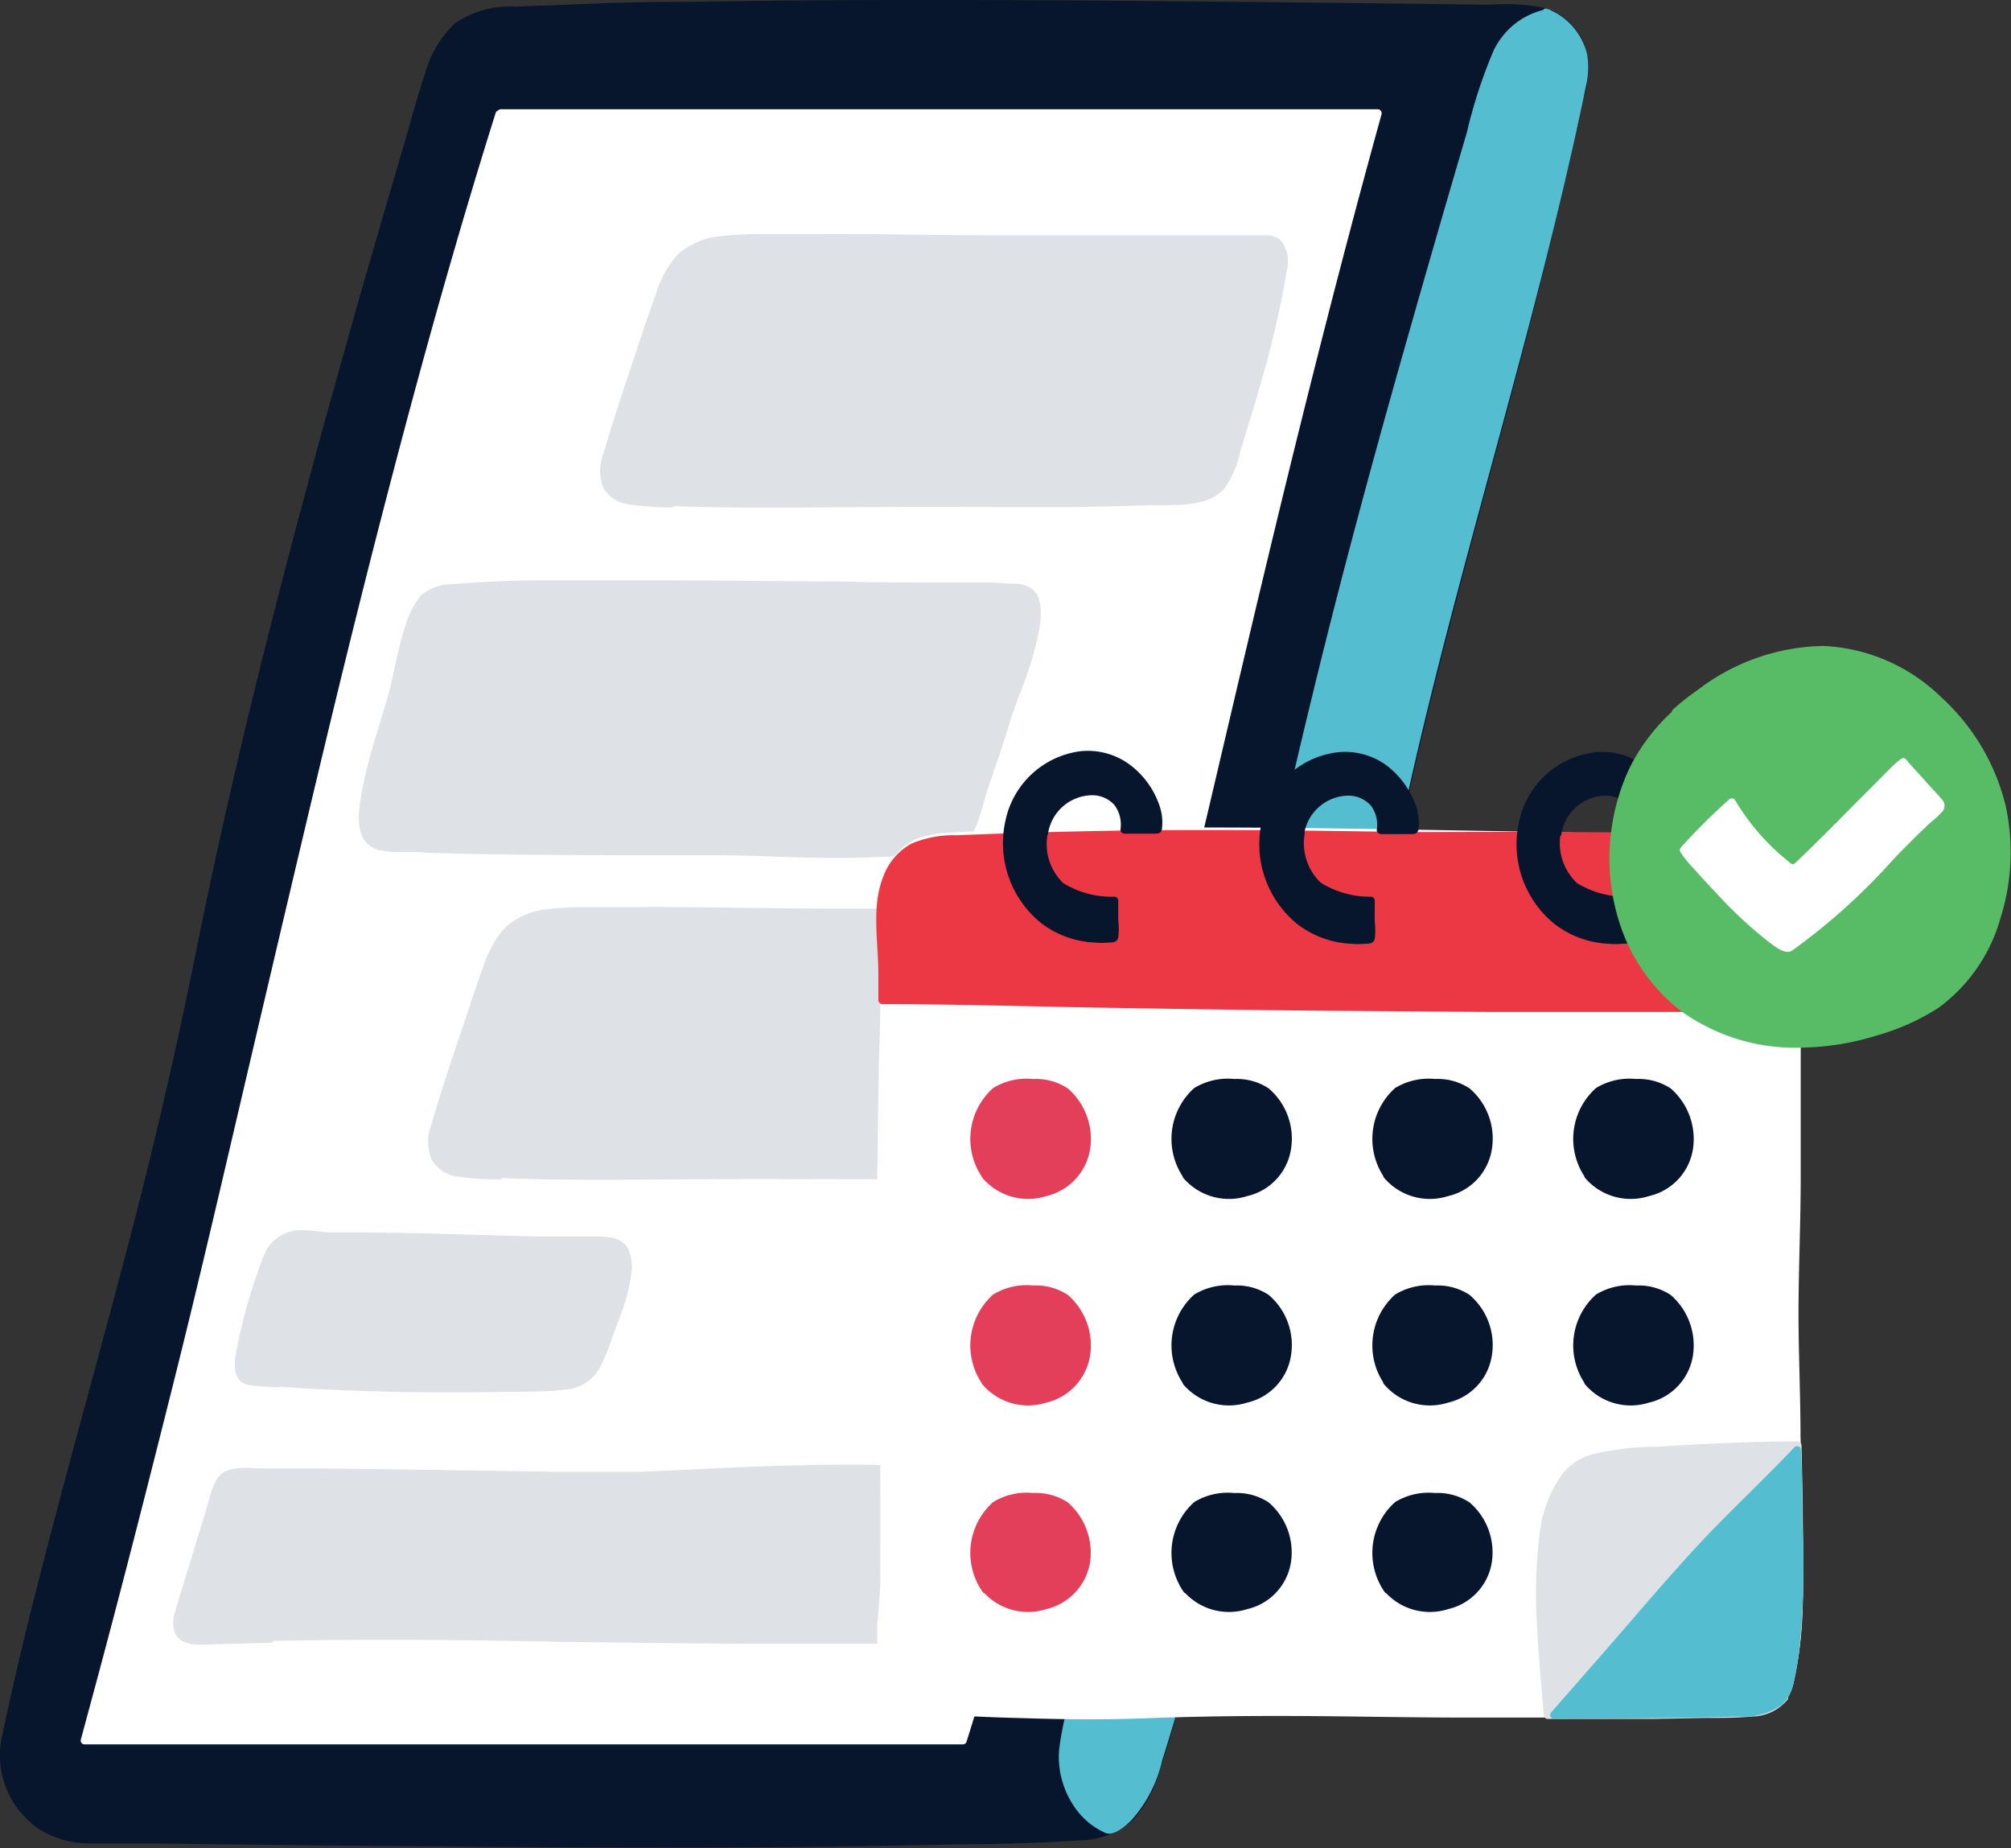
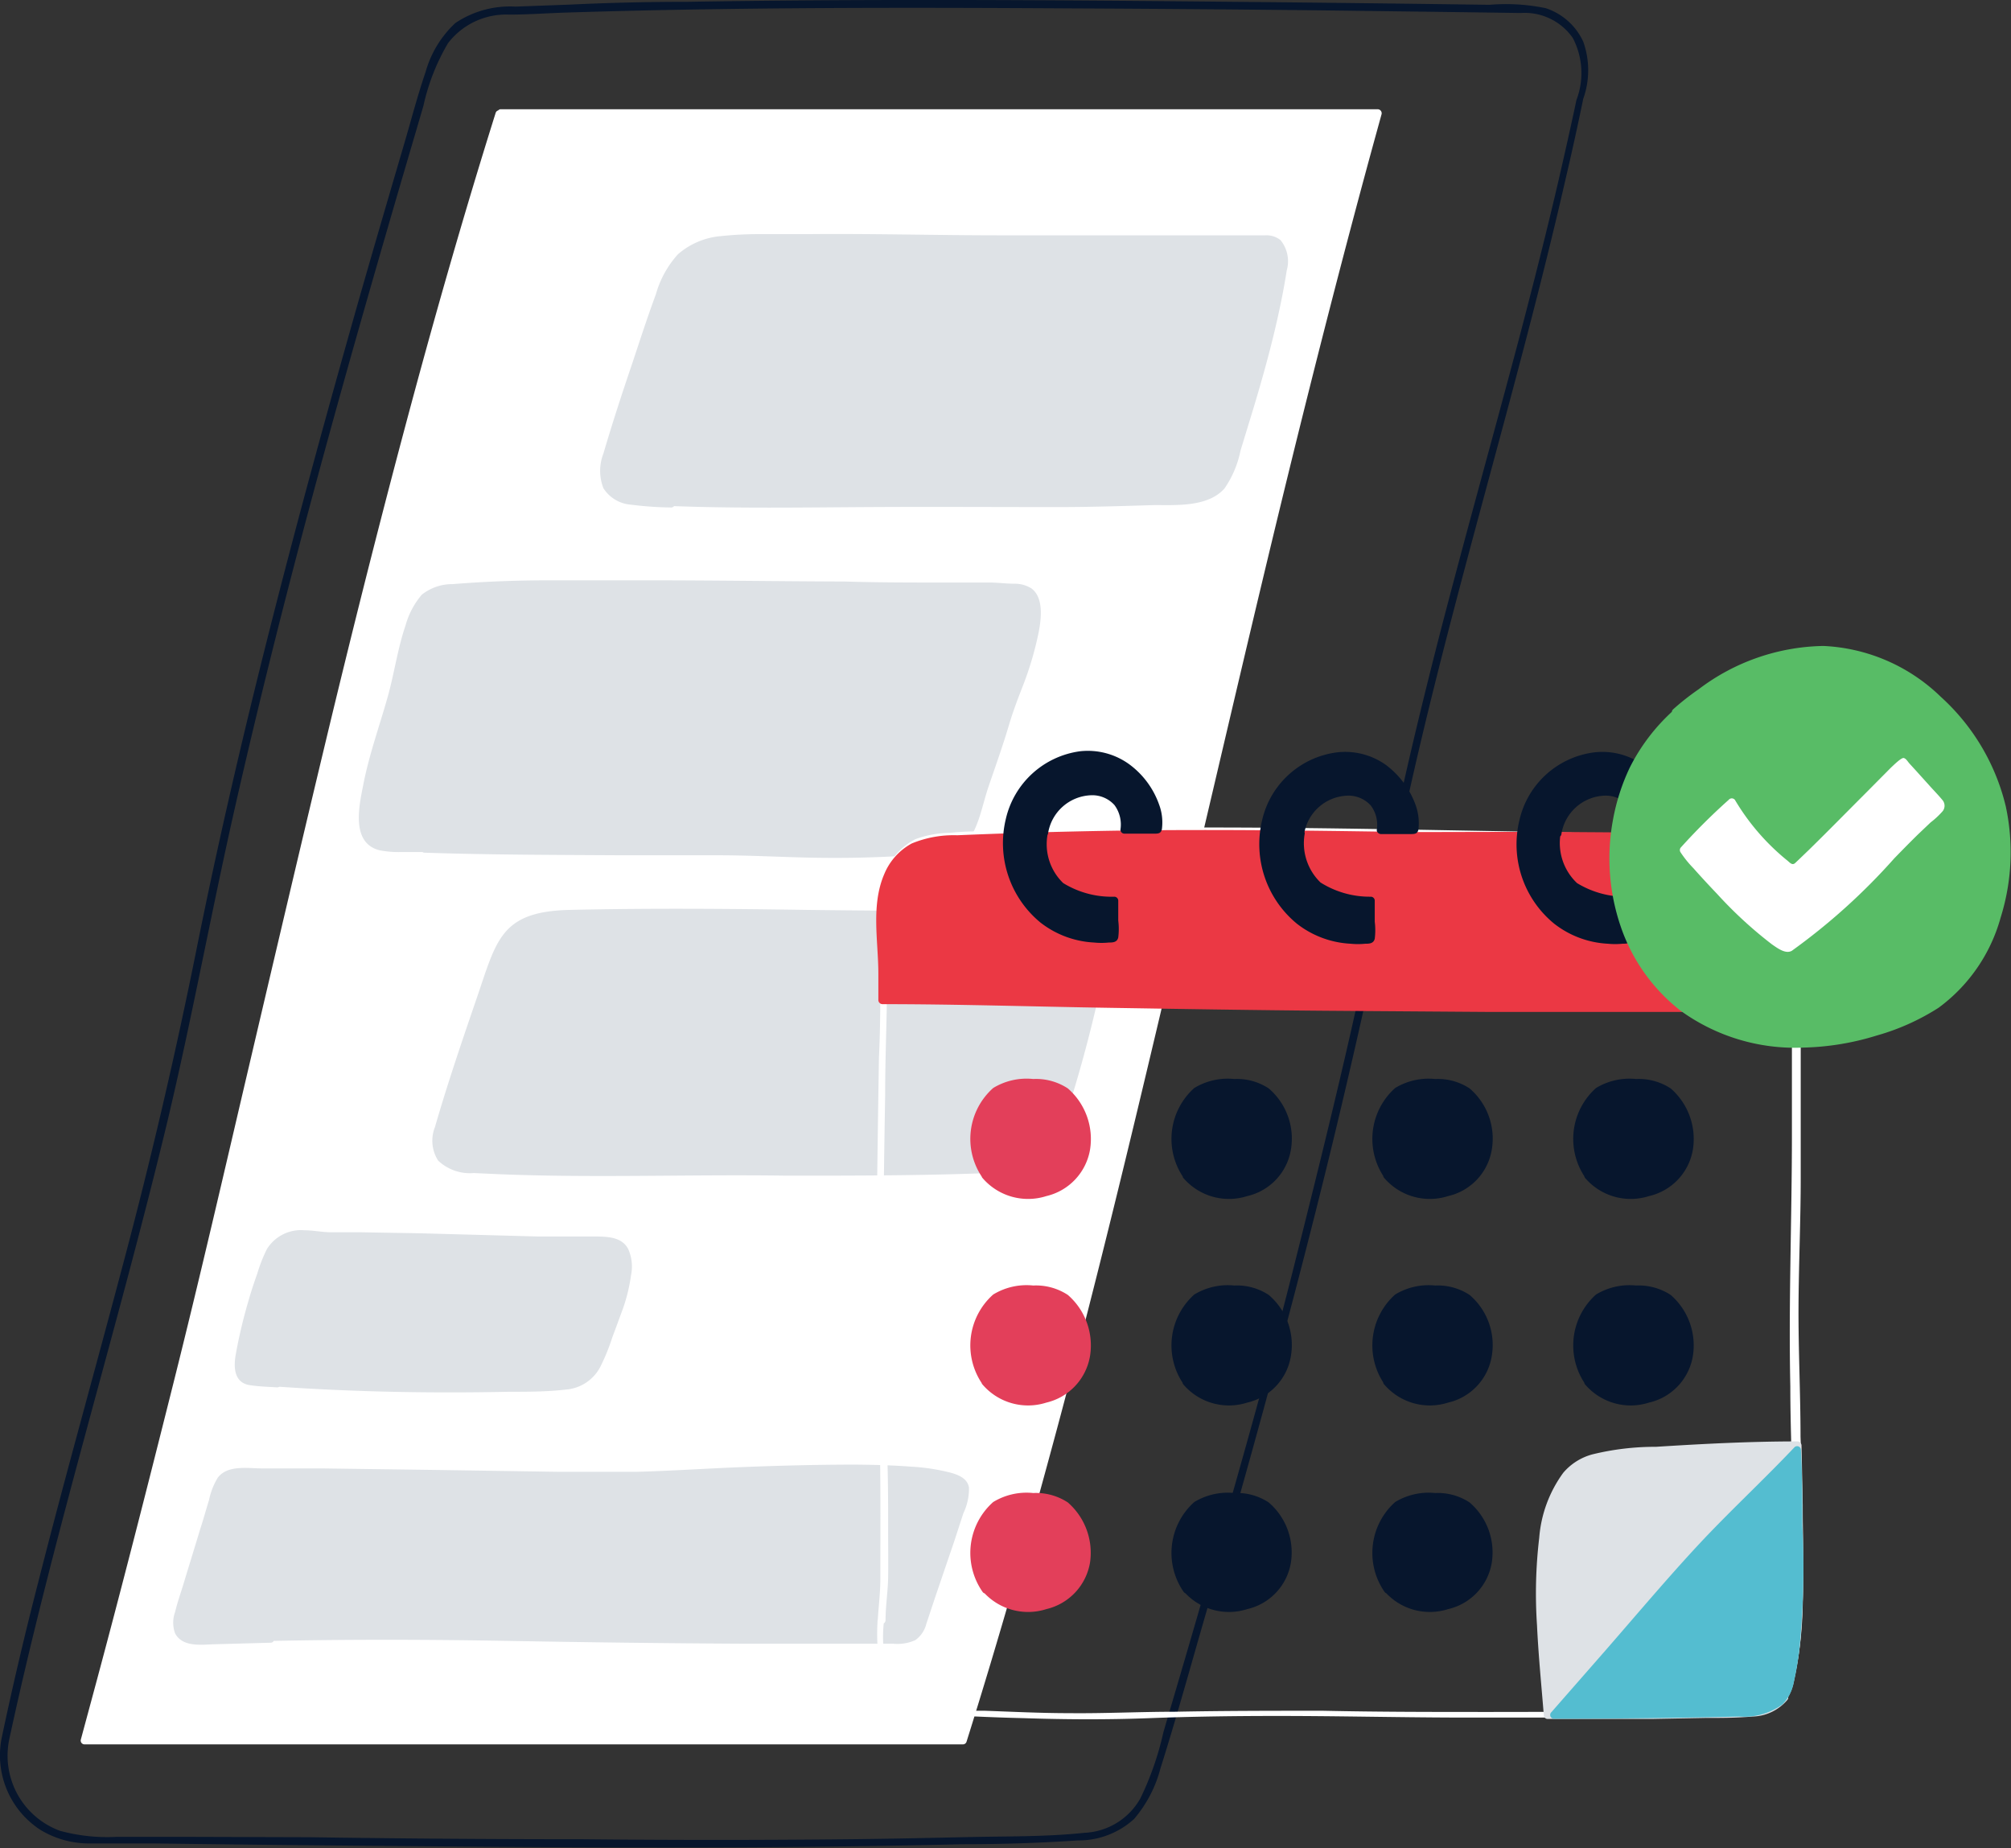
<svg xmlns="http://www.w3.org/2000/svg" viewBox="0 0 100.51 92.36">
  <rect x="0" y="0" width="100.51" height="92.36" fill="#333333" stroke="none" />
  <defs>
    <style>.cls-1{fill:#07162d;}.cls-2{fill:#54bdd0;}.cls-3{fill:#fff;}.cls-4{fill:#dee2e6;}.cls-5{fill:#eb3844;}.cls-6{fill:#e33f5a;}.cls-7{fill:#58bc66;}</style>
  </defs>
  <g id="Illustrations">
-     <path class="cls-1" d="M.28,86.88a4.16,4.16,0,0,0,4,5c14.85.2,35.81.46,49-.08a5.46,5.46,0,0,0,2.66-.55c1.19-.7,1.68-2.16,2.08-3.49,4.28-14.52,8.48-29.26,11.39-44.12C72,30.28,76.45,17.43,79.2,4A3,3,0,0,0,76.35.46C61.44.26,39.5,0,25.91.52a5.49,5.49,0,0,0-2.66.55c-1.19.7-1.68,2.16-2.08,3.49C16.89,19.08,12.69,33.82,9.78,48.68,7.25,61.59,3,74,.28,86.88Z" />
    <path class="cls-1" d="M.09,86.82A4.44,4.44,0,0,0,2,91.43a4.69,4.69,0,0,0,2.56.69l3.07,0q6.69.09,13.4.14c9,.08,18.06.12,27.09-.1,1.92,0,3.84-.06,5.76-.19a4.11,4.11,0,0,0,2.8-1.07A6.36,6.36,0,0,0,58,88.37c.83-2.62,1.55-5.27,2.32-7.91s1.52-5.29,2.26-7.95c1.47-5.31,2.88-10.64,4.17-16,.64-2.67,1.26-5.36,1.83-8s1.08-5.41,1.67-8.1c2.31-10.58,5.59-20.92,8-31.47.31-1.32.6-2.64.88-4a4.25,4.25,0,0,0,0-2.86A3.15,3.15,0,0,0,77.26.41,9.77,9.77,0,0,0,74.45.24Q68,.15,61.6.09C52.53,0,43.46-.06,34.4.09q-3,0-5.91.14l-2.73.1a4.9,4.9,0,0,0-3,.82A5.28,5.28,0,0,0,21.27,3.6c-.41,1.2-.73,2.44-1.09,3.66-.79,2.69-1.58,5.39-2.35,8.09-3,10.59-5.83,21.25-8,32.05q-1.62,8.07-3.74,16C4.71,68.62,3.24,73.83,1.91,79.07q-1,3.87-1.82,7.75c0,.25.32.35.37.11C2.7,76.54,5.88,66.39,8.36,56.07c1.24-5.2,2.19-10.45,3.37-15.66s2.52-10.54,3.93-15.78,2.88-10.38,4.39-15.55L21.16,5.3a10.65,10.65,0,0,1,1.23-3.14A3.66,3.66,0,0,1,25.45.73c.93,0,1.87-.07,2.8-.1C36.71.36,45.19.37,53.65.42Q60.31.45,67,.53l6.18.08L76,.65A2.93,2.93,0,0,1,78.61,1.9,3.78,3.78,0,0,1,78.79,5c-.28,1.33-.58,2.65-.89,4-.6,2.58-1.25,5.14-1.92,7.7-1.35,5.1-2.78,10.18-4.1,15.3-.65,2.55-1.28,5.12-1.85,7.69S69,44.88,68.41,47.48C67.3,52.75,66,58,64.69,63.21S61.9,73.62,60.41,78.8c-.74,2.59-1.5,5.17-2.26,7.75A15,15,0,0,1,57,89.86a3.38,3.38,0,0,1-2.81,1.73c-1.87.2-3.79.17-5.67.21s-4,.09-6.07.11q-6.66.07-13.32,0-6.83,0-13.64-.1L9,91.79l-3.14,0A9,9,0,0,1,3,91.49,4,4,0,0,1,.46,86.93C.51,86.68.14,86.58.09,86.82Z" />
-     <path class="cls-2" d="M77.36.65a3.49,3.49,0,0,0-1.17.42c-1.2.7-1.69,2.16-2.08,3.49-4.28,14.52-8.49,29.26-11.4,44.12C60.18,61.59,56,74,53.21,86.88a4.15,4.15,0,0,0,2.25,4.62,2.31,2.31,0,0,0,.45-.21c1.19-.7,1.68-2.16,2.08-3.49,4.28-14.52,8.48-29.26,11.39-44.12C72,30.28,76.45,17.43,79.2,4A3,3,0,0,0,77.36.65Z" />
-     <path class="cls-2" d="M77.31.46A3.73,3.73,0,0,0,74.62,2.6a24.68,24.68,0,0,0-1.3,4q-1.41,4.79-2.77,9.57C68.74,22.5,67,28.9,65.45,35.34q-1.17,4.8-2.18,9.64c-.68,3.21-1.29,6.44-2,9.64C59.76,61,58,67.2,56.31,73.47c-.84,3.16-1.67,6.32-2.42,9.5-.19.8-.37,1.6-.55,2.4a15.12,15.12,0,0,0-.41,2.11,4.44,4.44,0,0,0,1,3.12,3.67,3.67,0,0,0,1.33,1c.41.17,1-.36,1.29-.64a6.75,6.75,0,0,0,1.54-3c1-3.17,1.86-6.34,2.77-9.52,1.83-6.37,3.59-12.76,5.19-19.19q1.2-4.85,2.27-9.71c.7-3.22,1.3-6.47,2-9.68,1.4-6.33,3.14-12.58,4.83-18.84.85-3.15,1.69-6.3,2.47-9.47.39-1.58.76-3.17,1.12-4.77.17-.8.35-1.6.51-2.4a4,4,0,0,0,.07-1.68,3.22,3.22,0,0,0-2-2.26c-.23-.09-.33.29-.1.38A2.8,2.8,0,0,1,79,4C78.73,5.5,78.35,7,78,8.58c-.7,3-1.48,6.05-2.28,9.07-1.6,6-3.31,12.05-4.78,18.13S68.32,48.21,66.87,54.4,63.78,66.8,62.07,73q-1.29,4.59-2.62,9.16L58.1,86.73a10.49,10.49,0,0,1-1.47,3.67A3,3,0,0,1,56,91a1.36,1.36,0,0,1-.41.22c-.2,0-.33-.08-.5-.19a4,4,0,0,1-1.24-1.36,5.11,5.11,0,0,1-.18-3.88c.68-3.08,1.44-6.14,2.24-9.19,1.58-6.06,3.31-12.08,4.83-18.16S63.36,46.12,64.76,40s3-12.42,4.72-18.58c.85-3.09,1.73-6.18,2.62-9.26.45-1.54.89-3.08,1.34-4.61.4-1.36.74-2.77,1.25-4.09A3.64,3.64,0,0,1,77.41.84C77.66.79,77.56.41,77.31.46Z" />
    <path class="cls-3" d="M25,5.7C16.62,32.29,11.77,60.07,4.22,86.94H48.13C56.46,60.35,61.32,32.56,68.86,5.7Z" />
    <path class="cls-3" d="M24.77,5.65c-1.63,5.19-3.12,10.42-4.52,15.67s-2.73,10.55-4,15.85-2.53,10.67-3.78,16S10,63.81,8.67,69.11,6,79.68,4.58,84.93l-.54,2a.19.19,0,0,0,.18.24h42.1c.57,0,1.16,0,1.73,0h.08a.19.19,0,0,0,.18-.14c1.63-5.19,3.12-10.42,4.53-15.67s2.73-10.56,4-15.85,2.53-10.68,3.78-16,2.49-10.62,3.79-15.92S67.06,13,68.5,7.71c.18-.66.36-1.31.55-2a.2.2,0,0,0-.19-.25H26.76c-.57,0-1.16,0-1.73,0H25a.2.2,0,0,0,0,.39H68.2a2.25,2.25,0,0,0,.58,0h.08l-.19-.24c-1.47,5.24-2.84,10.51-4.15,15.8S62,32.05,60.71,37.37s-2.49,10.68-3.77,16S54.37,64,53,69.25,50.13,79.75,48.54,85l-.6,1.94.19-.15H4.89a2.91,2.91,0,0,0-.59,0s0,0-.08,0l.19.25c1.47-5.24,2.84-10.52,4.15-15.8s2.57-10.61,3.82-15.92,2.49-10.68,3.76-16,2.57-10.59,4-15.86S23,12.89,24.55,7.69c.19-.65.39-1.3.6-1.94C25.22,5.51,24.84,5.41,24.77,5.65Z" />
    <path class="cls-4" d="M13.62,81.85c5.63-.13,11.29,0,16.91.05C35.28,82,40,82,44.75,82a1.39,1.39,0,0,0,1-.26,1.34,1.34,0,0,0,.33-.62l2-6a1.48,1.48,0,0,0,.11-.9c-.47-1.62-14.86-.48-16.89-.5-6.34-.07-12.68-.2-19-.25a1.51,1.51,0,0,0-1.07.25,1.64,1.64,0,0,0-.41.77L9.07,80.3a1.46,1.46,0,0,0,0,1.29,1.46,1.46,0,0,0,1.24.35Z" />
    <path class="cls-4" d="M13.62,82c3.93-.08,7.87-.07,11.8,0s7.89.12,11.84.14l5.93,0h1.46a2.17,2.17,0,0,0,1.1-.18,1.42,1.42,0,0,0,.55-.82c.16-.47.31-.94.47-1.41L47.7,77l.45-1.38a2.84,2.84,0,0,0,.28-1.28c-.07-.46-.53-.64-.93-.75a10.19,10.19,0,0,0-2-.3c-.91-.07-1.82-.09-2.73-.1-2.1,0-4.2.06-6.3.15-1.56.07-3.12.17-4.68.21-1.28,0-2.56,0-3.84,0l-5.92-.09-5.92-.08-3,0c-.71,0-1.74-.19-2.23.47a3.45,3.45,0,0,0-.43,1.1c-.15.48-.29,1-.44,1.45-.28.93-.57,1.86-.85,2.79-.14.45-.3.91-.41,1.37a1.55,1.55,0,0,0,0,1.06c.35.67,1.23.58,1.87.55l2.9-.08c.25,0,.26-.4,0-.39l-2.85.08a4,4,0,0,1-1.14,0,.68.68,0,0,1-.49-.85,8.23,8.23,0,0,1,.36-1.29l.41-1.34.83-2.75a10.7,10.7,0,0,1,.4-1.25,1,1,0,0,1,1-.51c.93,0,1.87,0,2.81,0l5.68.07,5.67.09c1.72,0,3.44.07,5.15.06,1.3,0,2.6-.11,3.9-.17,2-.09,4-.17,6-.19a33.72,33.72,0,0,1,5.22.2,3.66,3.66,0,0,1,1.37.37c.06,0,0,0,.06,0s.09.09.05,0,0,.1,0,0a1,1,0,0,1,0,.53c-.23.89-.57,1.76-.86,2.62l-.9,2.71a8.28,8.28,0,0,1-.43,1.24c-.2.4-.62.42-1,.42-1.9,0-3.79,0-5.68,0q-5.69,0-11.37-.13c-3.79,0-7.58-.09-11.36,0l-2.76,0C13.37,81.66,13.37,82.05,13.62,82Z" />
    <path class="cls-4" d="M33.62,25.09c4.76.19,9.54,0,14.31.07,3.61,0,7.21,0,10.83-.15a3,3,0,0,0,2.38-.84,2.59,2.59,0,0,0,.39-.9,68.82,68.82,0,0,0,2.59-10c.07-.44.07-1-.31-1.21a1.21,1.21,0,0,0-.6-.11c-4.75-.05-9.5,0-14.26-.07-4-.06-7.89-.09-11.86,0-3.47.07-3.68,1.5-4.68,4.42-.73,2.13-1.46,4.27-2.09,6.43a1.88,1.88,0,0,0,.17,1.67,2.39,2.39,0,0,0,1.78.62Z" />
    <path class="cls-4" d="M33.62,25.29c3.22.12,6.44.07,9.66.05s6.39,0,9.58,0c1.61,0,3.22-.05,4.83-.1,1.11,0,2.69.1,3.51-.83A5.07,5.07,0,0,0,62,22.52l.66-2.16c.45-1.5.87-3,1.21-4.54.17-.76.32-1.53.44-2.3A1.67,1.67,0,0,0,64,12a1.11,1.11,0,0,0-.75-.24H59.62c-3.2,0-6.4,0-9.6,0s-6.41-.09-9.62-.06l-2.43,0a18.19,18.19,0,0,0-1.95.1,3.75,3.75,0,0,0-2.14.91,5,5,0,0,0-1.1,2c-.42,1.13-.79,2.28-1.17,3.42-.51,1.5-1,3-1.45,4.53a2.38,2.38,0,0,0,0,1.74,1.79,1.79,0,0,0,1.38.82,17.33,17.33,0,0,0,2,.14c.25,0,.25-.38,0-.39a13.15,13.15,0,0,1-2.08-.15,1.22,1.22,0,0,1-1.13-1.14,5.58,5.58,0,0,1,.44-2c.22-.71.45-1.42.68-2.13.43-1.31.89-2.62,1.33-3.93a9.16,9.16,0,0,1,.91-2.16,2.71,2.71,0,0,1,1.6-1.13,6.33,6.33,0,0,1,1.43-.21c.75,0,1.49,0,2.24,0,3,0,6.09,0,9.13,0s6.15.05,9.22.05h5.72c.32,0,.67,0,.8.35a1.71,1.71,0,0,1,0,.78c-.06.39-.13.77-.2,1.15A77.6,77.6,0,0,1,61.4,23a2.09,2.09,0,0,1-1,1.46,4,4,0,0,1-1.67.31c-1.52.06-3,.1-4.55.12-3.06.05-6.12,0-9.19,0s-6.12.07-9.18,0q-1.11,0-2.22-.06C33.37,24.89,33.37,25.28,33.62,25.29Z" />
    <path class="cls-4" d="M25,58.68c4.76.19,9.54,0,14.31.07,3.62,0,7.21,0,10.83-.16a3,3,0,0,0,2.39-.84,2.82,2.82,0,0,0,.38-.89,69.15,69.15,0,0,0,2.59-10c.07-.44.07-1-.31-1.21a1.22,1.22,0,0,0-.6-.12c-4.75,0-9.5,0-14.25-.06-4-.06-7.9-.09-11.87,0C25,45.55,24.82,47,23.82,49.9c-.73,2.13-1.46,4.27-2.08,6.42A1.84,1.84,0,0,0,21.9,58a2.31,2.31,0,0,0,1.78.62Z" />
-     <path class="cls-4" d="M25,58.87c3.22.13,6.44.08,9.67.06s6.38,0,9.57,0q2.41,0,4.83-.09c1.11,0,2.69.1,3.51-.83a5.07,5.07,0,0,0,.77-1.89L54,54c.45-1.5.87-3,1.22-4.54.17-.76.32-1.53.43-2.3.08-.5.18-1.14-.24-1.52a1.11,1.11,0,0,0-.75-.24H51c-3.2,0-6.4,0-9.6,0s-6.41-.09-9.62-.07l-2.43,0a15.92,15.92,0,0,0-1.95.1,3.69,3.69,0,0,0-2.14.91,5.16,5.16,0,0,0-1.1,1.95c-.42,1.13-.78,2.29-1.17,3.43-.51,1.5-1,3-1.45,4.53a2.3,2.3,0,0,0,.05,1.73,1.79,1.79,0,0,0,1.37.83,15.42,15.42,0,0,0,2,.13c.25,0,.25-.38,0-.39A13,13,0,0,1,23,58.34a1.23,1.23,0,0,1-1.14-1.14,5.76,5.76,0,0,1,.44-2c.22-.72.45-1.43.68-2.13.44-1.32.89-2.62,1.33-3.93A9.16,9.16,0,0,1,25.18,47a2.77,2.77,0,0,1,1.6-1.14,6.32,6.32,0,0,1,1.43-.2c.75,0,1.5,0,2.24,0,3.05,0,6.09,0,9.14,0s6.14.06,9.21.06h5.73c.31,0,.66,0,.79.34a1.62,1.62,0,0,1,0,.79c-.06.38-.12.77-.2,1.15a77.6,77.6,0,0,1-2.33,8.61,2.08,2.08,0,0,1-1,1.46,4.31,4.31,0,0,1-1.67.31c-1.52.06-3,.09-4.55.12-3.06,0-6.12,0-9.18,0s-6.13.07-9.19,0L25,58.48C24.78,58.47,24.78,58.86,25,58.87Z" />
    <path class="cls-4" d="M21.2,42.41c4.77.17,9.53.09,14.3.17a82.78,82.78,0,0,0,11.25-.12A2.57,2.57,0,0,0,48.16,42a2.68,2.68,0,0,0,.65-1.34c.43-1.57,1-3,1.49-4.6.35-1.25,2.22-5.16,1.22-6.33a1,1,0,0,0-.7-.26c-1.5-.13-3-.06-4.47-.07-2.65,0-5.3-.07-8-.12-5.18-.09-10.36-.17-15.53.12a2.2,2.2,0,0,0-1.8.67c-.82,1.19-1,3.11-1.4,4.48-.55,2-1.46,4.32-1.54,6.45a1.33,1.33,0,0,0,.55,1.19,2,2,0,0,0,1,.21Q20.42,42.4,21.2,42.41Z" />
    <path class="cls-4" d="M21.2,42.61c3.27.11,6.54.11,9.8.13,1.62,0,3.24,0,4.86,0s3.15.09,4.72.12,3.12,0,4.68-.1a11.92,11.92,0,0,0,2.15-.26,1.91,1.91,0,0,0,1.33-1.11c.29-.65.43-1.38.66-2.06s.52-1.49.76-2.24c.17-.5.3-1,.48-1.52s.28-.77.43-1.16a16.41,16.41,0,0,0,.85-2.85c.12-.65.25-1.68-.36-2.15a1.55,1.55,0,0,0-.84-.24c-.39,0-.79-.05-1.19-.06-.8,0-1.61,0-2.41,0-1.63,0-3.26,0-4.89-.05C39,29.05,35.66,29,32.38,29c-1.64,0-3.27,0-4.91,0s-3.24.06-4.85.19a2.44,2.44,0,0,0-1.54.53,4,4,0,0,0-.81,1.53c-.41,1.2-.57,2.46-.92,3.67-.41,1.44-.92,2.86-1.2,4.33-.21,1.05-.61,2.88.82,3.24a4.93,4.93,0,0,0,1,.09l1.22,0c.25,0,.25-.38,0-.39l-1.17,0a3.38,3.38,0,0,1-1.1-.12c-.66-.26-.63-1-.57-1.61a21.22,21.22,0,0,1,1-4.15c.2-.64.4-1.28.56-1.93s.26-1.17.39-1.75a10.07,10.07,0,0,1,.55-1.77,1.76,1.76,0,0,1,1.1-1.17,8.88,8.88,0,0,1,2-.18c.78,0,1.55-.07,2.33-.09q2.35-.06,4.71-.06c3.12,0,6.25.07,9.37.13l4.75.07c1.53,0,3.06,0,4.59,0,.36,0,.73,0,1.09.06a.76.76,0,0,1,.69.31,1.79,1.79,0,0,1,.16.94,9.69,9.69,0,0,1-.65,2.7c-.26.75-.57,1.49-.81,2.25-.19.61-.37,1.23-.58,1.83s-.49,1.41-.72,2.11a6.11,6.11,0,0,1-.67,1.88,2.57,2.57,0,0,1-1.89.68,40.63,40.63,0,0,1-4.42.21c-3,0-6.06-.14-9.09-.17s-6.18,0-9.27-.07c-.78,0-1.55,0-2.32-.06C21,42.21,21,42.6,21.2,42.61Z" />
    <path class="cls-4" d="M13.83,69.09a125.77,125.77,0,0,0,13.87.19A2.92,2.92,0,0,0,29,69.05a2.94,2.94,0,0,0,1.23-1.84c.33-1,1.9-4.29.66-5A1.69,1.69,0,0,0,30,62l-13.16-.24a12.07,12.07,0,0,0-2.08-.08,1.74,1.74,0,0,0-1.11.63,2.21,2.21,0,0,0-.27.53,25.12,25.12,0,0,0-1.39,5c-.07.39-.09.86.24,1.08a1,1,0,0,0,.49.13Z" />
    <path class="cls-4" d="M13.83,69.29c3.86.27,7.73.34,11.6.26.94,0,1.91,0,2.85-.11A2.12,2.12,0,0,0,30,68.31a10.25,10.25,0,0,0,.61-1.5c.18-.47.37-1,.53-1.43a8.55,8.55,0,0,0,.4-1.66,2.14,2.14,0,0,0-.15-1.32c-.32-.58-1-.6-1.59-.61l-2.93,0L21,61.63l-2.92-.05c-.5,0-1,0-1.5,0s-.9-.1-1.36-.1a2,2,0,0,0-1.88.94,7.54,7.54,0,0,0-.48,1.22c-.16.45-.31.9-.44,1.36a25.2,25.2,0,0,0-.64,2.7c-.11.64-.08,1.4.71,1.52.45.07.91.08,1.36.11.25,0,.25-.37,0-.39a11.92,11.92,0,0,1-1.33-.11c-.4-.07-.43-.44-.4-.79a16.83,16.83,0,0,1,.53-2.44,25.28,25.28,0,0,1,.81-2.46,1.75,1.75,0,0,1,.65-1,2.1,2.1,0,0,1,1.07-.27c.42,0,.84.06,1.27.09s.89,0,1.33,0l2.73,0,5.41.1,2.73,0,1.32,0a1.36,1.36,0,0,1,.93.24,1.37,1.37,0,0,1,.26,1.08A6.77,6.77,0,0,1,30.82,65c-.27.89-.61,1.77-.95,2.63A2,2,0,0,1,28.47,69a7.5,7.5,0,0,1-1.25.08l-1.35,0c-3.57.1-7.13.06-10.69-.15l-1.35-.09C13.58,68.88,13.58,69.27,13.83,69.29Z" />
-     <path class="cls-3" d="M44.05,81a6.93,6.93,0,0,0,.28,2.75,2.71,2.71,0,0,0,.92,1.34,3.5,3.5,0,0,0,1.81.42c11.77.52,8.92-.07,20.65.11,4.71.08,14.5,0,19.21-.07a2.66,2.66,0,0,0,2.22-.78,2.42,2.42,0,0,0,.35-.9,36.9,36.9,0,0,0,.39-8.34c0-4-.24-7.91-.16-11.87.07-3.64.13-7.27.11-10.91,0-2.68.09-5.32,0-8-.08-2.06-1.44-2.61-3.34-2.74-4.24-.3,1.09,0-3.16,0s-8.8-.14-13.2-.23c-7.45-.14-14.9-.15-22.34.16a4.81,4.81,0,0,0-2.23.47,3.21,3.21,0,0,0-1.39,2.13,22.67,22.67,0,0,0,0,4.36c0,1.54-.06,3.08-.08,4.62,0,3-.1,6.05-.13,9.07,0,3.43.1,6.86.21,10.29.06,1.93,0,3.85,0,5.78C44.19,79.39,44.1,80.18,44.05,81Z" />
    <path class="cls-3" d="M43.86,81c-.09,1.6.07,4,1.94,4.55a6,6,0,0,0,1.26.16l1.56.06q1.27.06,2.55.09c2.09.07,4.19.08,6.28,0s4.25-.11,6.37-.11c3,0,5.92.07,8.88.08q4.68,0,9.36,0,2,0,4-.06A10.38,10.38,0,0,0,88,85.61a2,2,0,0,0,1.59-1.4,15.22,15.22,0,0,0,.45-3c.07-1,.08-2,.07-3.07q0-3.18-.12-6.34c0-2.16-.11-4.32-.1-6.48S90,61,90,58.86s0-4.32,0-6.48.06-4.27,0-6.41a7,7,0,0,0-.27-2.45,2.41,2.41,0,0,0-1.08-1.21,8.8,8.8,0,0,0-3.6-.63c-.14,0-.46-.09-.55.08a.2.2,0,0,0,.07.26l.08,0h.1a1.42,1.42,0,0,0,.2,0s0,0,0,0,0-.35,0-.34h-.11c-.28,0-.56,0-.84,0-2.77,0-5.53-.08-8.3-.13-5.79-.1-11.59-.23-17.39-.19-2.91,0-5.83.08-8.74.18-.7,0-1.39,0-2.09.08a5.15,5.15,0,0,0-1.74.32A3.28,3.28,0,0,0,44,44.53a20.3,20.3,0,0,0,0,4c0,1.44,0,2.88-.07,4.32q-.07,4.34-.12,8.67c0,2.91,0,5.82.11,8.74S44,76,44,78.89c0,.7-.09,1.39-.13,2.08,0,.25.37.25.39,0,0-.72.12-1.45.13-2.17s0-1.44,0-2.16c0-1.45,0-2.9-.06-4.34-.1-2.93-.2-5.86-.19-8.79s.05-5.84.1-8.77c0-1.45.05-2.9.08-4.35,0-.69,0-1.39,0-2.08s-.09-1.4-.1-2.11a4.34,4.34,0,0,1,1.06-3.4A2.93,2.93,0,0,1,47,42.14c.67-.07,1.34-.08,2-.1,2.91-.11,5.83-.17,8.74-.2,5.86-.05,11.72.08,17.58.18,2.84,0,5.68.12,8.52.14.31,0,.62,0,.92,0a.8.8,0,0,0,.38,0c.18-.11.1-.32-.07-.38a1.2,1.2,0,0,0-.2,0l-.14,0s0,0,0,0l.07.26h0l-.12.09c-.11,0,0,0,.09,0l.45,0c.63,0,1.27.06,1.9.16a3.48,3.48,0,0,1,1.62.61,2.31,2.31,0,0,1,.77,1.51,13.29,13.29,0,0,1,.05,1.41c0,.51,0,1,0,1.54,0,1,0,2.06,0,3.08,0,2.09,0,4.18,0,6.27,0,4.18-.17,8.37-.08,12.56,0,2.09.1,4.18.13,6.27s.12,4,0,6c0,.51-.1,1-.18,1.51a7,7,0,0,1-.32,1.37c-.32.81-1.21,1-2,1-1.21.06-2.42.06-3.63.07q-4.48.06-9,.06c-2.78,0-5.57,0-8.36-.06-2.48,0-5,0-7.43.05-1.75,0-3.5.09-5.26.07-1.4,0-2.81-.07-4.21-.12-.94,0-1.9,0-2.83-.13a2.32,2.32,0,0,1-1.23-.44,2.51,2.51,0,0,1-.68-1,6.64,6.64,0,0,1-.31-2.8C44.26,80.72,43.87,80.72,43.86,81Z" />
    <path class="cls-5" d="M86.48,42c-4.24-.3-12-.16-16.36-.25-7.45-.14-14.9-.15-22.34.16a4.81,4.81,0,0,0-2.23.47,3.21,3.21,0,0,0-1.39,2.13,22.67,22.67,0,0,0,0,4.36c0,.36,0,.72,0,1.08,6.44.08,12.88.24,19.32.31l2.7,0c6.42.06,16.11.1,19.32.09.35,0,2.36,0,4.39,0,0-1.9,0-3.79,0-5.69C89.74,42.66,88.38,42.11,86.48,42Z" />
    <path class="cls-5" d="M86.48,41.78c-2.65-.18-5.31-.18-8-.2s-5.42,0-8.14,0c-3.71-.06-7.42-.11-11.13-.1s-7.58.1-11.37.26a5.48,5.48,0,0,0-2.27.41,3.07,3.07,0,0,0-1.37,1.52c-.68,1.57-.3,3.34-.3,5,0,.44,0,.87,0,1.31a.21.21,0,0,0,.2.2c3.72,0,7.44.12,11.16.18s7.35.12,11,.15l8.32.06,7.86,0,6,0h1.33a.2.2,0,0,0,.19-.19c0-1.9.07-3.8,0-5.69a3.11,3.11,0,0,0-.47-1.66,2.59,2.59,0,0,0-1.15-.89,5.91,5.91,0,0,0-1.91-.39c-.25,0-.25.37,0,.39a3.51,3.51,0,0,1,2.71,1.07,2.89,2.89,0,0,1,.44,1.57c0,.87,0,1.74,0,2.61s0,2,0,3l.2-.2-6.61-.05-7.53,0c-2.81,0-5.63,0-8.44-.06Q62,50,56.63,50l-11.16-.2H44.11l.19.19c0-.86,0-1.72,0-2.58a11.57,11.57,0,0,1,0-2.63,2.88,2.88,0,0,1,3.18-2.62c3.68-.19,7.38-.24,11.07-.26s7.38,0,11.07.08c2.67,0,5.34,0,8,0s5.37,0,8.06.15l.78.05C86.73,42.19,86.73,41.8,86.48,41.78Z" />
    <path class="cls-1" d="M69.35,58.76c1.14,1.56,4,1.08,4.78-.53.71-1.39,0-3.91-1.83-4.08-1.16-.1-2.34-.09-3,1A3.41,3.41,0,0,0,69.35,58.76Z" />
    <path class="cls-1" d="M69.18,58.86a3,3,0,0,0,3.2.91,2.86,2.86,0,0,0,2.18-2.32,3.3,3.3,0,0,0-1.11-3.06,2.89,2.89,0,0,0-1.72-.47,3.23,3.23,0,0,0-2,.45,3.41,3.41,0,0,0-.53,4.49c.14.2.48,0,.34-.2a3.14,3.14,0,0,1,.1-3.69,2.25,2.25,0,0,1,1.66-.66,3.36,3.36,0,0,1,1.69.24A2.73,2.73,0,0,1,74.21,57a2.42,2.42,0,0,1-1.53,2.26,2.66,2.66,0,0,1-3.16-.6C69.37,58.47,69,58.66,69.18,58.86Z" />
    <path class="cls-1" d="M59.31,58.76c1.13,1.56,3.95,1.08,4.78-.53.7-1.39,0-3.91-1.84-4.08-1.15-.1-2.33-.09-3,1A3.41,3.41,0,0,0,59.31,58.76Z" />
    <path class="cls-1" d="M59.14,58.86a3,3,0,0,0,3.2.91,2.86,2.86,0,0,0,2.18-2.32,3.3,3.3,0,0,0-1.11-3.06,2.89,2.89,0,0,0-1.72-.47,3.23,3.23,0,0,0-2,.45,3.41,3.41,0,0,0-.53,4.49c.14.2.48,0,.33-.2A3.14,3.14,0,0,1,59.58,55a2.25,2.25,0,0,1,1.65-.66,3.38,3.38,0,0,1,1.7.24A2.73,2.73,0,0,1,64.17,57a2.42,2.42,0,0,1-1.53,2.26,2.68,2.68,0,0,1-3.17-.6C59.33,58.47,59,58.66,59.14,58.86Z" />
    <path class="cls-6" d="M49.26,58.76c1.14,1.56,4,1.08,4.78-.53.71-1.39.05-3.91-1.83-4.08-1.16-.1-2.34-.09-3,1A3.43,3.43,0,0,0,49.26,58.76Z" />
    <path class="cls-6" d="M49.1,58.86a3,3,0,0,0,3.2.91,2.88,2.88,0,0,0,2.18-2.32,3.35,3.35,0,0,0-1.11-3.06,2.9,2.9,0,0,0-1.73-.47,3.2,3.2,0,0,0-2,.45,3.4,3.4,0,0,0-.53,4.49c.14.2.48,0,.33-.2A3.14,3.14,0,0,1,49.54,55a2.23,2.23,0,0,1,1.65-.66,3.4,3.4,0,0,1,1.7.24A2.72,2.72,0,0,1,54.12,57a2.42,2.42,0,0,1-1.52,2.26,2.67,2.67,0,0,1-3.17-.6C49.28,58.47,48.94,58.66,49.1,58.86Z" />
    <path class="cls-1" d="M79.39,58.76c1.14,1.56,4,1.08,4.78-.53.71-1.39,0-3.91-1.83-4.08-1.16-.1-2.34-.09-3,1A3.41,3.41,0,0,0,79.39,58.76Z" />
    <path class="cls-1" d="M79.22,58.86a3,3,0,0,0,3.2.91,2.87,2.87,0,0,0,2.19-2.32,3.35,3.35,0,0,0-1.11-3.06,2.92,2.92,0,0,0-1.73-.47,3.23,3.23,0,0,0-2,.45,3.41,3.41,0,0,0-.53,4.49c.15.2.48,0,.34-.2a3.15,3.15,0,0,1,.1-3.69,2.25,2.25,0,0,1,1.66-.66,3.4,3.4,0,0,1,1.7.24A2.72,2.72,0,0,1,84.25,57a2.42,2.42,0,0,1-1.52,2.26,2.67,2.67,0,0,1-3.17-.6C79.41,58.47,79.07,58.66,79.22,58.86Z" />
    <path class="cls-1" d="M69.35,69.08c1.14,1.56,4,1.08,4.78-.54.71-1.38,0-3.91-1.83-4.07-1.16-.1-2.34-.1-3,1A3.41,3.41,0,0,0,69.35,69.08Z" />
    <path class="cls-1" d="M69.18,69.18a3,3,0,0,0,3.2.91,2.86,2.86,0,0,0,2.18-2.33,3.29,3.29,0,0,0-1.11-3.05,2.89,2.89,0,0,0-1.72-.47,3.23,3.23,0,0,0-2,.45,3.41,3.41,0,0,0-.53,4.49c.14.2.48,0,.34-.2a3.14,3.14,0,0,1,.1-3.69,2.22,2.22,0,0,1,1.66-.66,3.25,3.25,0,0,1,1.69.24,2.73,2.73,0,0,1,1.24,2.45,2.39,2.39,0,0,1-1.53,2.25A2.66,2.66,0,0,1,69.52,69C69.37,68.78,69,69,69.18,69.18Z" />
    <path class="cls-1" d="M59.31,69.08c1.13,1.56,3.95,1.08,4.78-.54.7-1.38,0-3.91-1.84-4.07-1.15-.1-2.33-.1-3,1A3.41,3.41,0,0,0,59.31,69.08Z" />
    <path class="cls-1" d="M59.14,69.18a3,3,0,0,0,3.2.91,2.86,2.86,0,0,0,2.18-2.33,3.29,3.29,0,0,0-1.11-3.05,2.89,2.89,0,0,0-1.72-.47,3.23,3.23,0,0,0-2,.45,3.41,3.41,0,0,0-.53,4.49c.14.2.48,0,.33-.2a3.14,3.14,0,0,1,.11-3.69,2.21,2.21,0,0,1,1.65-.66,3.27,3.27,0,0,1,1.7.24,2.73,2.73,0,0,1,1.24,2.45,2.39,2.39,0,0,1-1.53,2.25A2.67,2.67,0,0,1,59.47,69C59.33,68.78,59,69,59.14,69.18Z" />
    <path class="cls-6" d="M49.26,69.08c1.14,1.56,4,1.08,4.78-.54.71-1.38.05-3.91-1.83-4.07-1.16-.1-2.34-.1-3,1A3.43,3.43,0,0,0,49.26,69.08Z" />
    <path class="cls-6" d="M49.1,69.18a3,3,0,0,0,3.2.91,2.88,2.88,0,0,0,2.18-2.33,3.34,3.34,0,0,0-1.11-3.05,2.9,2.9,0,0,0-1.73-.47,3.2,3.2,0,0,0-2,.45,3.4,3.4,0,0,0-.53,4.49c.14.2.48,0,.33-.2a3.14,3.14,0,0,1,.11-3.69,2.19,2.19,0,0,1,1.65-.66,3.29,3.29,0,0,1,1.7.24,2.72,2.72,0,0,1,1.23,2.45,2.4,2.4,0,0,1-1.52,2.25A2.67,2.67,0,0,1,49.43,69C49.28,68.78,48.94,69,49.1,69.18Z" />
    <path class="cls-1" d="M79.39,69.08c1.14,1.56,4,1.08,4.78-.54.71-1.38,0-3.91-1.83-4.07-1.16-.1-2.34-.1-3,1A3.41,3.41,0,0,0,79.39,69.08Z" />
    <path class="cls-1" d="M79.22,69.18a3,3,0,0,0,3.2.91,2.87,2.87,0,0,0,2.19-2.33,3.34,3.34,0,0,0-1.11-3.05,2.92,2.92,0,0,0-1.73-.47,3.23,3.23,0,0,0-2,.45,3.41,3.41,0,0,0-.53,4.49c.15.2.48,0,.34-.2a3.15,3.15,0,0,1,.1-3.69,2.22,2.22,0,0,1,1.66-.66,3.29,3.29,0,0,1,1.7.24,2.72,2.72,0,0,1,1.23,2.45,2.4,2.4,0,0,1-1.52,2.25A2.67,2.67,0,0,1,79.56,69C79.41,68.78,79.07,69,79.22,69.18Z" />
    <path class="cls-1" d="M69.35,79.4c1.14,1.56,4,1.07,4.78-.54.71-1.38,0-3.91-1.83-4.07-1.16-.1-2.34-.1-3,.94A3.43,3.43,0,0,0,69.35,79.4Z" />
    <path class="cls-1" d="M69.18,79.5a3,3,0,0,0,3.2.91,2.86,2.86,0,0,0,2.18-2.33,3.29,3.29,0,0,0-1.11-3,2.89,2.89,0,0,0-1.72-.47,3.23,3.23,0,0,0-2,.45,3.41,3.41,0,0,0-.53,4.49c.14.2.48,0,.34-.2a3.14,3.14,0,0,1,.1-3.69,2.26,2.26,0,0,1,1.66-.67,3.36,3.36,0,0,1,1.69.25,2.73,2.73,0,0,1,1.24,2.45,2.39,2.39,0,0,1-1.53,2.25,2.66,2.66,0,0,1-3.16-.59C69.37,79.1,69,79.3,69.18,79.5Z" />
    <path class="cls-1" d="M59.31,79.4c1.13,1.56,3.95,1.07,4.78-.54.7-1.38,0-3.91-1.84-4.07-1.15-.1-2.33-.1-3,.94A3.43,3.43,0,0,0,59.31,79.4Z" />
    <path class="cls-1" d="M59.14,79.5a3,3,0,0,0,3.2.91,2.86,2.86,0,0,0,2.18-2.33,3.29,3.29,0,0,0-1.11-3,2.89,2.89,0,0,0-1.72-.47,3.23,3.23,0,0,0-2,.45,3.41,3.41,0,0,0-.53,4.49c.14.2.48,0,.33-.2a3.14,3.14,0,0,1,.11-3.69,2.26,2.26,0,0,1,1.65-.67,3.38,3.38,0,0,1,1.7.25,2.73,2.73,0,0,1,1.24,2.45,2.39,2.39,0,0,1-1.53,2.25,2.67,2.67,0,0,1-3.17-.59C59.33,79.1,59,79.3,59.14,79.5Z" />
    <path class="cls-6" d="M49.26,79.4c1.14,1.56,4,1.07,4.78-.54.71-1.38.05-3.91-1.83-4.07-1.16-.1-2.34-.1-3,.94A3.45,3.45,0,0,0,49.26,79.4Z" />
    <path class="cls-6" d="M49.1,79.5a3,3,0,0,0,3.2.91,2.88,2.88,0,0,0,2.18-2.33,3.34,3.34,0,0,0-1.11-3,2.9,2.9,0,0,0-1.73-.47,3.2,3.2,0,0,0-2,.45,3.4,3.4,0,0,0-.53,4.49c.14.2.48,0,.33-.2a3.14,3.14,0,0,1,.11-3.69,2.24,2.24,0,0,1,1.65-.67,3.4,3.4,0,0,1,1.7.25,2.72,2.72,0,0,1,1.23,2.45,2.4,2.4,0,0,1-1.52,2.25,2.67,2.67,0,0,1-3.17-.59C49.28,79.1,48.94,79.3,49.1,79.5Z" />
    <path class="cls-1" d="M79.39,79.4c1.14,1.56,4,1.07,4.78-.54.71-1.38,0-3.91-1.83-4.07-1.16-.1-2.34-.1-3,.94A3.43,3.43,0,0,0,79.39,79.4Z" />
    <path class="cls-1" d="M79.22,79.5a3,3,0,0,0,3.2.91,2.87,2.87,0,0,0,2.19-2.33,3.34,3.34,0,0,0-1.11-3,2.92,2.92,0,0,0-1.73-.47,3.23,3.23,0,0,0-2,.45,3.41,3.41,0,0,0-.53,4.49c.15.2.48,0,.34-.2a3.15,3.15,0,0,1,.1-3.69,2.26,2.26,0,0,1,1.66-.67,3.4,3.4,0,0,1,1.7.25,2.72,2.72,0,0,1,1.23,2.45,2.4,2.4,0,0,1-1.52,2.25,2.67,2.67,0,0,1-3.17-.59C79.41,79.1,79.07,79.3,79.22,79.5Z" />
    <path class="cls-1" d="M52.14,41.61a3.21,3.21,0,0,0,.42,2.16,2.28,2.28,0,0,0,1.34.95,9.57,9.57,0,0,0,1.76.25v1.76a.16.16,0,0,1,0,.1s0,0-.07,0A4.58,4.58,0,0,1,52.19,46a5.08,5.08,0,0,1-1.81-2.81,5.4,5.4,0,0,1-.1-1.39,4.55,4.55,0,0,1,1.82-3.41,3.56,3.56,0,0,1,5.74,3,11.58,11.58,0,0,1-1.69,0,1.59,1.59,0,0,0-1.5-1.91A2.4,2.4,0,0,0,52.33,41,2.29,2.29,0,0,0,52.14,41.61Z" />
    <path class="cls-1" d="M52,41.56a3.17,3.17,0,0,0,.83,2.77,4.82,4.82,0,0,0,2.88.84l-.19-.2v1.67c0,.1,0,.12,0,.07h-.22a3.51,3.51,0,0,1-.56,0A4.46,4.46,0,0,1,52.5,46a4.72,4.72,0,0,1-2-4.45,4.15,4.15,0,0,1,2.83-3.52,3.42,3.42,0,0,1,2.38.15,3.52,3.52,0,0,1,1.53,1.5,3.27,3.27,0,0,1,.41,1.13c0,.11,0,.21,0,.31s0,.09,0,.13a.28.28,0,0,1,0,.09l.12-.11-.2,0c-.47,0-1,0-1.42,0l.2.19A2,2,0,0,0,56,40a1.9,1.9,0,0,0-1.38-.63A2.65,2.65,0,0,0,52,41.56c-.05.24.33.35.38.1a2.26,2.26,0,0,1,2.17-1.92,1.49,1.49,0,0,1,1.15.49A1.64,1.64,0,0,1,56,41.46a.2.2,0,0,0,.19.2c.49,0,1,0,1.48,0,.22,0,.39,0,.41-.3a2.55,2.55,0,0,0-.15-1.16,4.26,4.26,0,0,0-1.48-2A3.53,3.53,0,0,0,54,37.54a4.41,4.41,0,0,0-3.73,3.39A5.14,5.14,0,0,0,52,46.1a4.75,4.75,0,0,0,2.68,1,3.66,3.66,0,0,0,.74,0c.18,0,.41,0,.47-.25a3.45,3.45,0,0,0,0-.85V45a.2.2,0,0,0-.2-.19,4.61,4.61,0,0,1-2.55-.68,2.7,2.7,0,0,1-.78-2.44C52.36,41.41,52,41.31,52,41.56Z" />
    <path class="cls-1" d="M65,41.61a3.21,3.21,0,0,0,.42,2.16,2.28,2.28,0,0,0,1.34.95,9.45,9.45,0,0,0,1.76.25v1.76a.16.16,0,0,1,0,.1s0,0-.07,0A4.58,4.58,0,0,1,65.05,46a5.08,5.08,0,0,1-1.81-2.81,5,5,0,0,1-.1-1.39A4.57,4.57,0,0,1,65,38.43a3.57,3.57,0,0,1,5.75,3,11.58,11.58,0,0,1-1.69,0,1.59,1.59,0,0,0-1.51-1.91A2.42,2.42,0,0,0,65.18,41,2.68,2.68,0,0,0,65,41.61Z" />
    <path class="cls-1" d="M64.81,41.56a3.14,3.14,0,0,0,.83,2.77,4.82,4.82,0,0,0,2.88.84l-.2-.2v1.67c0,.1,0,.12,0,.07H68.1a3.51,3.51,0,0,1-.56,0,4.46,4.46,0,0,1-2.18-.7,4.72,4.72,0,0,1-2-4.45,4.15,4.15,0,0,1,2.83-3.52,3.42,3.42,0,0,1,2.38.15,3.52,3.52,0,0,1,1.53,1.5,3.06,3.06,0,0,1,.4,1.13,1.1,1.1,0,0,1,0,.31v.13a.28.28,0,0,1,0,.09l.12-.11-.2,0c-.47,0-1,0-1.42,0l.19.19A2,2,0,0,0,68.81,40a1.9,1.9,0,0,0-1.38-.63,2.65,2.65,0,0,0-2.62,2.21c0,.24.33.35.37.1a2.27,2.27,0,0,1,2.18-1.92,1.51,1.51,0,0,1,1.15.49,1.6,1.6,0,0,1,.3,1.23c0,.11.1.19.2.2.49,0,1,0,1.48,0,.22,0,.39,0,.41-.3a2.7,2.7,0,0,0-.15-1.16,4.35,4.35,0,0,0-1.49-2,3.51,3.51,0,0,0-2.46-.62,4.41,4.41,0,0,0-3.72,3.39,5.14,5.14,0,0,0,1.74,5.17,4.75,4.75,0,0,0,2.68,1,3.68,3.68,0,0,0,.74,0c.18,0,.41,0,.47-.25a3.45,3.45,0,0,0,0-.85V45a.2.2,0,0,0-.19-.19A4.61,4.61,0,0,1,66,44.1a2.73,2.73,0,0,1-.79-2.44C65.22,41.41,64.85,41.31,64.81,41.56Z" />
    <path class="cls-1" d="M77.85,41.61a3.22,3.22,0,0,0,.43,2.16,2.28,2.28,0,0,0,1.34.95,9.45,9.45,0,0,0,1.76.25v1.76a.12.12,0,0,1,0,.1s0,0-.06,0A4.61,4.61,0,0,1,77.9,46a5.06,5.06,0,0,1-1.8-2.81,5,5,0,0,1-.1-1.39,4.57,4.57,0,0,1,1.81-3.41,3.57,3.57,0,0,1,5.75,3,11.58,11.58,0,0,1-1.69,0,1.6,1.6,0,0,0-1.51-1.91A2.42,2.42,0,0,0,78,41,2.7,2.7,0,0,0,77.85,41.61Z" />
    <path class="cls-1" d="M77.67,41.56a3.17,3.17,0,0,0,.82,2.77,4.88,4.88,0,0,0,2.89.84l-.2-.2c0,.48,0,1,0,1.44v.23c0,.1,0,.12,0,.07H81a3.62,3.62,0,0,1-.57,0,4.42,4.42,0,0,1-2.17-.7,4.68,4.68,0,0,1-2-4.45,4.13,4.13,0,0,1,2.83-3.52,3.43,3.43,0,0,1,2.38.15A3.57,3.57,0,0,1,83,39.7a3.25,3.25,0,0,1,.4,1.13,1.67,1.67,0,0,1,0,.31.57.57,0,0,0,0,.13s0,.06,0,.09l.12-.11-.2,0c-.47,0-1,0-1.42,0l.19.19A2,2,0,0,0,81.67,40a1.9,1.9,0,0,0-1.38-.63,2.64,2.64,0,0,0-2.62,2.21c0,.24.33.35.37.1a2.27,2.27,0,0,1,2.18-1.92,1.51,1.51,0,0,1,1.15.49,1.6,1.6,0,0,1,.3,1.23c0,.11.1.19.2.2.49,0,1,0,1.47,0,.23,0,.39,0,.42-.3a2.86,2.86,0,0,0-.15-1.16,4.35,4.35,0,0,0-1.49-2,3.52,3.52,0,0,0-2.46-.62,4.4,4.4,0,0,0-3.72,3.39,5.12,5.12,0,0,0,1.74,5.17,4.75,4.75,0,0,0,2.68,1,3.57,3.57,0,0,0,.73,0c.19,0,.42,0,.48-.25a4,4,0,0,0,0-.85V45a.2.2,0,0,0-.19-.19,4.66,4.66,0,0,1-2.56-.68A2.75,2.75,0,0,1,78,41.66C78.08,41.41,77.71,41.31,77.67,41.56Z" />
    <path class="cls-4" d="M89.14,84.81a2.42,2.42,0,0,0,.35-.9,36.84,36.84,0,0,0,.39-8.33c0-1.13,0-2.25-.07-3.37-2.74,0-5.49.16-8.23.35A7.38,7.38,0,0,0,79.2,73C76,74.37,77,82,77.32,85.7q4.8,0,9.6-.11A2.66,2.66,0,0,0,89.14,84.81Z" />
    <path class="cls-4" d="M89.31,84.91a2.68,2.68,0,0,0,.37-1c.09-.4.16-.82.22-1.23a20.07,20.07,0,0,0,.2-2.46c.06-1.67,0-3.35,0-5l-.06-3a.21.21,0,0,0-.2-.19c-2.36,0-4.71.12-7.07.27a13.19,13.19,0,0,0-3.19.38,2.9,2.9,0,0,0-1.45.92,6.35,6.35,0,0,0-1.2,3.25,23.63,23.63,0,0,0-.11,4.37c.07,1.5.22,3,.34,4.49a.19.19,0,0,0,.19.19c1.75,0,3.49,0,5.24,0l2.62-.05c.78,0,1.58,0,2.37-.07a2.36,2.36,0,0,0,1.76-.84c.15-.2-.19-.39-.33-.19a2.12,2.12,0,0,1-1.61.65c-.76.06-1.53,0-2.29.07q-2.47,0-5,.06c-.93,0-1.87,0-2.81,0l.2.2a50.64,50.64,0,0,1-.32-8.07,7.67,7.67,0,0,1,.93-3.42,2.65,2.65,0,0,1,1-1,8,8,0,0,1,3-.52q3.82-.25,7.65-.3l-.19-.2c0,1.67.06,3.33.09,5a39.76,39.76,0,0,1-.12,4.88,13.75,13.75,0,0,1-.22,1.41A3.34,3.34,0,0,1,89,84.72C88.84,84.93,89.17,85.12,89.31,84.91Z" />
    <path class="cls-2" d="M86.92,85.59a2.66,2.66,0,0,0,2.22-.78,2.42,2.42,0,0,0,.35-.9,36.84,36.84,0,0,0,.39-8.33l-.06-3.11c-1.84,2-3.87,3.76-5.64,5.79l-6.5,7.44C80.76,85.7,83.84,85.67,86.92,85.59Z" />
    <path class="cls-2" d="M86.92,85.78a3.28,3.28,0,0,0,2.16-.6,2.09,2.09,0,0,0,.57-1.1c.12-.51.2-1,.27-1.54a41.67,41.67,0,0,0,.16-6.32c0-1.25,0-2.5-.07-3.75a.19.19,0,0,0-.33-.14c-1.55,1.64-3.21,3.17-4.75,4.82s-3.15,3.56-4.71,5.35l-2.68,3.06a.19.19,0,0,0,.14.33q4.62,0,9.24-.11a.2.2,0,0,0,0-.39q-4.62.12-9.24.11l.14.34C79.4,84,81,82.21,82.57,80.4c.78-.89,1.55-1.8,2.36-2.68s1.55-1.62,2.34-2.41,1.81-1.78,2.69-2.7l-.34-.14c0,2,.1,4,.11,6.08,0,1,0,2-.09,3,0,.51-.1,1-.18,1.52a7.08,7.08,0,0,1-.32,1.36c-.35.89-1.4,1-2.22,1C86.67,85.4,86.67,85.79,86.92,85.78Z" />
    <path class="cls-7" d="M83.79,35.63a9.53,9.53,0,0,0-2.08,2.65c-2.42,4.87-.7,11.33,4.61,13.27A12.47,12.47,0,0,0,96,50.64c3.57-1.79,4.89-6.78,4-10.46A10.71,10.71,0,0,0,93.76,33C90.28,31.63,86.37,33.2,83.79,35.63Z" />
    <path class="cls-7" d="M83.65,35.49a9.7,9.7,0,0,0-2.19,2.86,10.4,10.4,0,0,0-.84,2.6A10.53,10.53,0,0,0,81,46.29a9,9,0,0,0,3,4.22,9.76,9.76,0,0,0,6.14,1.84,13.28,13.28,0,0,0,3.65-.6,11.51,11.51,0,0,0,3.1-1.39,8.35,8.35,0,0,0,3.1-4.5,10.92,10.92,0,0,0,.26-5.56A10.77,10.77,0,0,0,97,34.82a9,9,0,0,0-5.86-2.54,10.59,10.59,0,0,0-6.25,2.17,12.78,12.78,0,0,0-1.27,1c-.18.17.09.45.28.28a11.45,11.45,0,0,1,5.67-3,7.77,7.77,0,0,1,3.22.08,8.67,8.67,0,0,1,2.82,1.32,10.73,10.73,0,0,1,3.84,4.86,10,10,0,0,1,.46,5.4,9,9,0,0,1-2.33,4.79,7.1,7.1,0,0,1-2.35,1.54,14.1,14.1,0,0,1-3.41,1,10.42,10.42,0,0,1-6.55-.93,8.28,8.28,0,0,1-3.47-3.63A9.87,9.87,0,0,1,82.74,37a11.92,11.92,0,0,1,1.19-1.27C84.11,35.6,83.83,35.32,83.65,35.49Z" />
    <path class="cls-3" d="M89.46,47.34c2.91-1.9,4.83-4.6,7.39-6.82a.31.31,0,0,0,.13-.19.35.35,0,0,0-.12-.25l-1.81-2s-4.7,4.76-5.3,5.25a.28.28,0,0,1-.18.09.27.27,0,0,1-.17-.08,11.31,11.31,0,0,1-2.91-3.25,33.2,33.2,0,0,0-2.33,2.42C84.5,43.07,88.85,47.74,89.46,47.34Z" />
    <path class="cls-3" d="M89.56,47.51a31.14,31.14,0,0,0,5.12-4.62c.4-.41.8-.82,1.21-1.22l.6-.57a4.12,4.12,0,0,0,.61-.57.44.44,0,0,0,0-.53c-.22-.27-.47-.52-.7-.78l-.65-.72-.32-.35c-.08-.09-.16-.24-.28-.27s-.52.37-.65.49l-1.2,1.21c-1,1-1.9,1.92-2.87,2.87l-.53.51-.18.17c-.16.14-.28-.05-.43-.16a11.36,11.36,0,0,1-2.58-3,.2.2,0,0,0-.31,0A31,31,0,0,0,84,42.36a.2.2,0,0,0,0,.24,5.39,5.39,0,0,0,.64.79c.39.44.79.87,1.19,1.29a20.94,20.94,0,0,0,2.73,2.51c.25.17.68.51,1,.32a.19.19,0,0,0-.2-.33s0,0,0,0a.6.6,0,0,1-.16-.05,2.6,2.6,0,0,1-.45-.28,13.16,13.16,0,0,1-1.21-1Q86.22,44.58,85,43.23a6.46,6.46,0,0,1-.69-.83l0,.24a31.29,31.29,0,0,1,2.33-2.42l-.31,0a12,12,0,0,0,2.11,2.6q.31.28.63.54c.18.14.36.33.59.27a1.07,1.07,0,0,0,.45-.32c.84-.79,1.65-1.63,2.47-2.45s1.58-1.61,2.38-2.4c.06-.06.18-.13.22-.2s0,.06,0,0l-.17,0,.13.14.3.32c.22.26.45.51.68.76l.32.36a2.17,2.17,0,0,1,.32.36c.08.15-.09.23-.2.33l-.37.33c-.4.37-.79.76-1.18,1.15a36,36,0,0,1-5.61,5.15C89.15,47.31,89.35,47.65,89.56,47.51Z" />
  </g>
</svg>